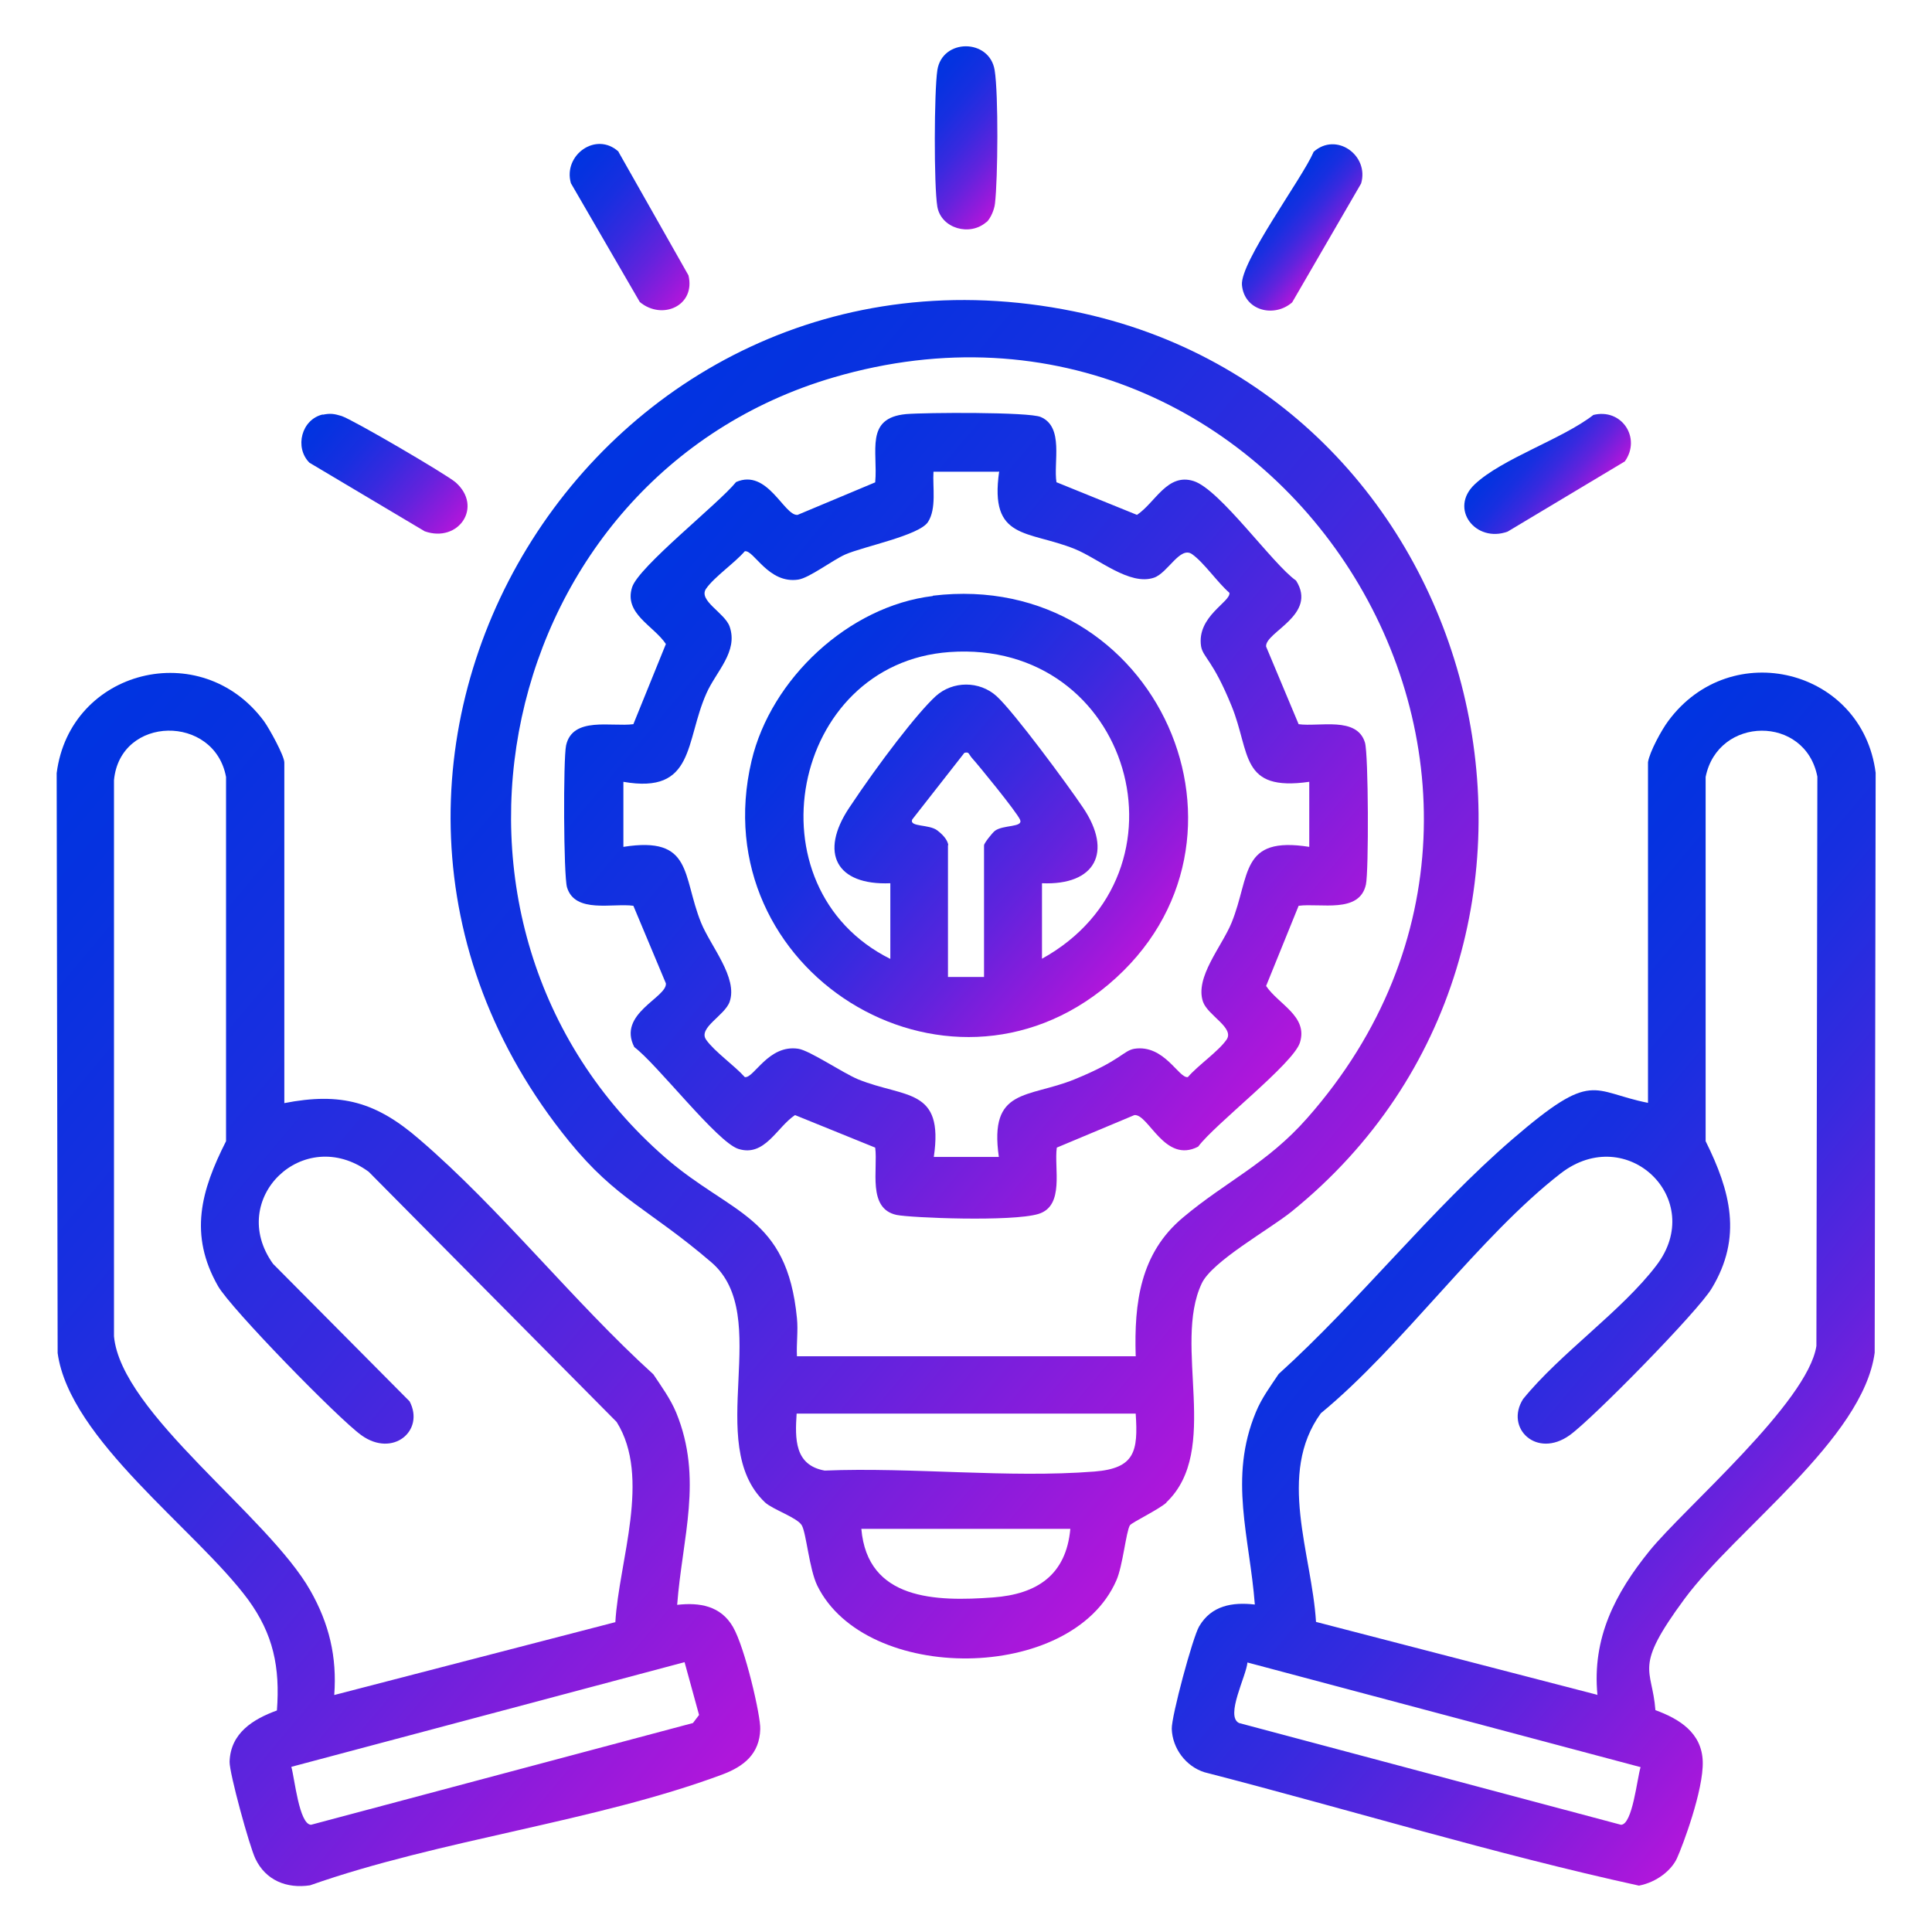
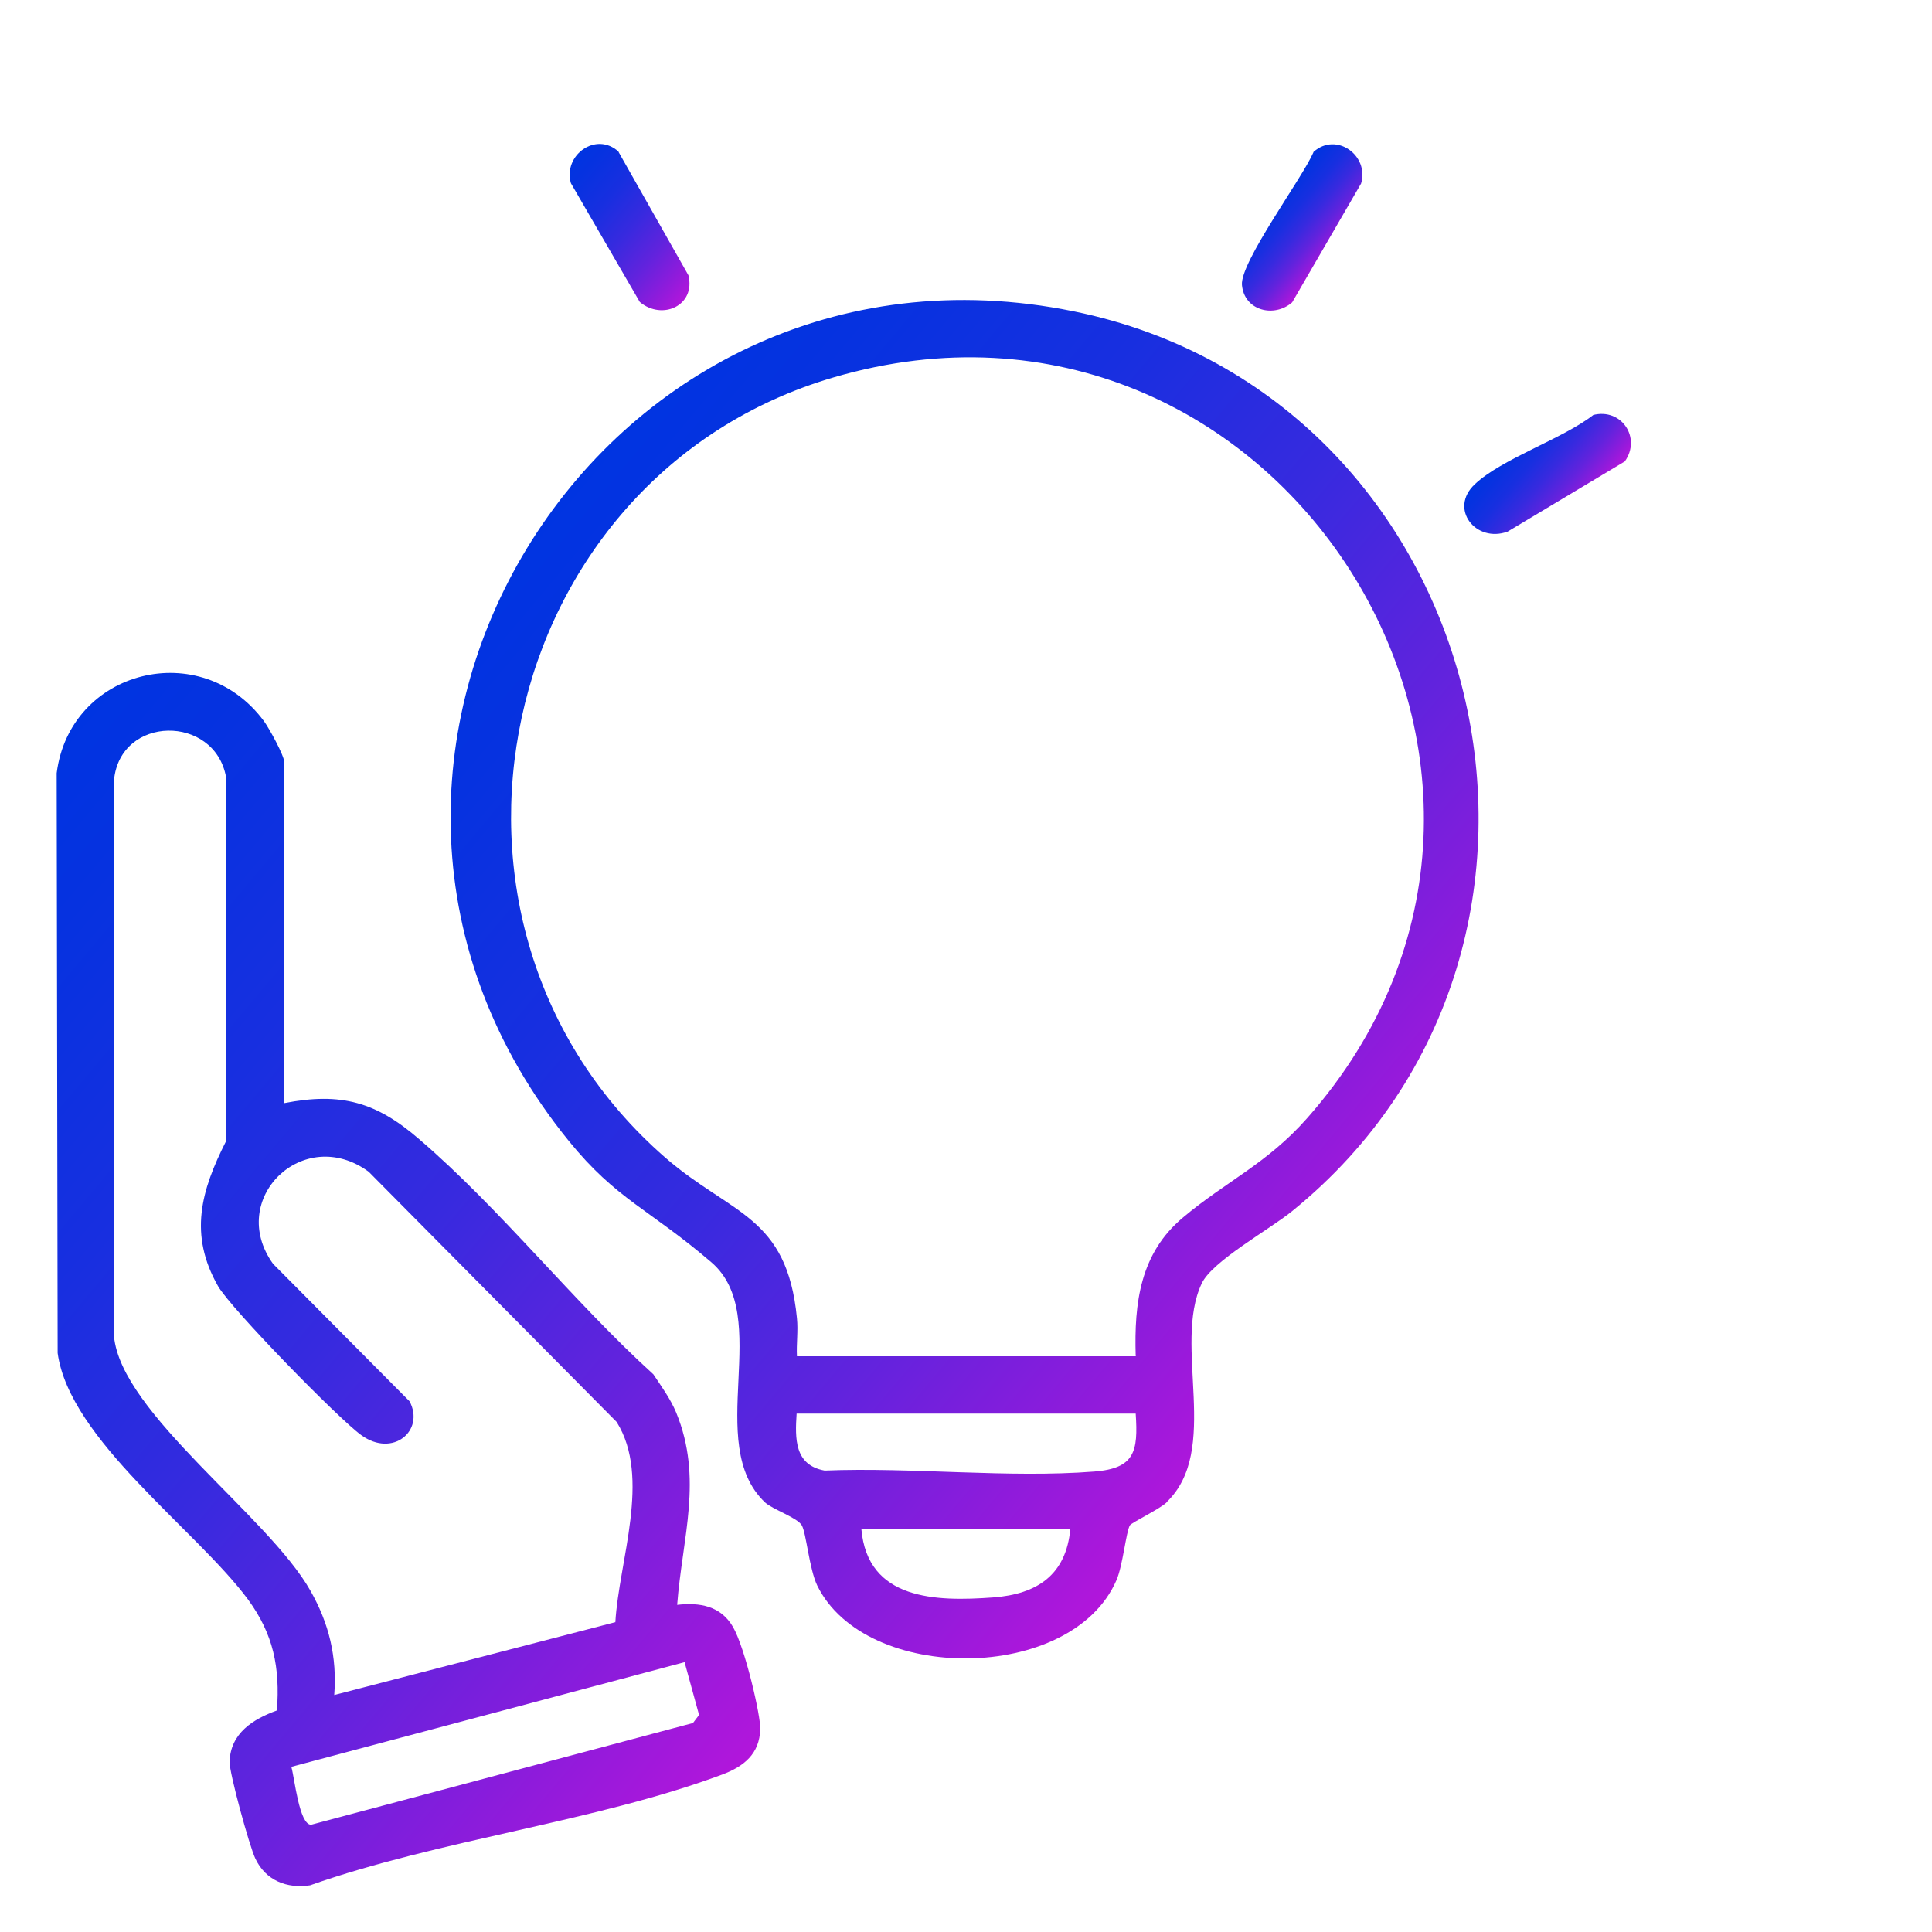
<svg xmlns="http://www.w3.org/2000/svg" xmlns:xlink="http://www.w3.org/1999/xlink" id="Layer_1" version="1.1" viewBox="0 0 600 600">
  <defs>
    <style>
      .st0 {
        fill: url(#linear-gradient2);
      }

      .st1 {
        fill: url(#linear-gradient1);
      }

      .st2 {
        fill: url(#linear-gradient9);
      }

      .st3 {
        fill: url(#linear-gradient3);
      }

      .st4 {
        fill: url(#linear-gradient6);
      }

      .st5 {
        fill: url(#linear-gradient8);
      }

      .st6 {
        fill: url(#linear-gradient7);
      }

      .st7 {
        fill: url(#linear-gradient5);
      }

      .st8 {
        fill: url(#linear-gradient4);
      }

      .st9 {
        fill: url(#linear-gradient);
      }
    </style>
    <linearGradient id="linear-gradient" x1="160" y1="171.7" x2="427.7" y2="396.4" gradientUnits="userSpaceOnUse">
      <stop offset="0" stop-color="#0034e1" />
      <stop offset=".1" stop-color="#0632e0" />
      <stop offset=".3" stop-color="#182fe0" />
      <stop offset=".5" stop-color="#372adf" />
      <stop offset=".7" stop-color="#6123dd" />
      <stop offset=".9" stop-color="#961adb" />
      <stop offset="1" stop-color="#b216db" />
    </linearGradient>
    <linearGradient id="linear-gradient1" x1="-40" y1="299.6" x2="241.4" y2="535.7" xlink:href="#linear-gradient" />
    <linearGradient id="linear-gradient2" x1="419.9" y1="340.8" x2="595.9" y2="488.4" xlink:href="#linear-gradient" />
    <linearGradient id="linear-gradient3" x1="283.4" y1="28.8" x2="316.6" y2="56.7" xlink:href="#linear-gradient" />
    <linearGradient id="linear-gradient4" x1="468.8" y1="137.3" x2="492.8" y2="157.3" xlink:href="#linear-gradient" />
    <linearGradient id="linear-gradient5" x1="174.8" y1="53.2" x2="216.6" y2="88.3" xlink:href="#linear-gradient" />
    <linearGradient id="linear-gradient6" x1="394.8" y1="62.8" x2="413.9" y2="78.8" xlink:href="#linear-gradient" />
    <linearGradient id="linear-gradient7" x1="97.7" y1="129.2" x2="140.9" y2="165.4" xlink:href="#linear-gradient" />
    <linearGradient id="linear-gradient8" x1="203.9" y1="172.3" x2="396.1" y2="333.6" xlink:href="#linear-gradient" />
    <linearGradient id="linear-gradient9" x1="247.5" y1="208.9" x2="352.7" y2="297.2" xlink:href="#linear-gradient" />
  </defs>
  <path class="st9" d="M362.3,466.6c-2.4,2.2-10.8,6.2-11.4,7.1-1.2,2-2.2,12.6-4.2,17.1-13.9,31.9-77.9,32.2-92.9,1.6-2.5-5.2-3.4-16.3-4.8-18.7s-9-4.9-11.4-7.1c-19.3-18.3,2.8-57.9-16.7-74.6s-29.4-19.4-44.2-37.6c-95.5-117.5,8.6-287.9,156.8-257.7,129.5,26.4,170.6,196.2,67.7,279.5-6.9,5.6-24.8,15.5-28,22.4-9.1,19.3,6.1,51.8-11,68ZM352.7,421.1c-.5-16.5,1.4-31.9,14.7-43,13.3-11.2,26.1-16.7,38.6-30.9,94.2-106.8-9.8-270.2-147.1-230-105.5,30.9-135.4,169.9-52.3,242.3,20.5,17.8,37.8,17.9,40.9,49.9.4,3.9-.2,7.9,0,11.8h105.3ZM352.7,439h-105.3c-.5,7.8-.7,16,8.7,17.7,27.2-1.1,57,2.4,83.8.3,12.5-1,13.6-6.2,12.8-18ZM332.5,474.8h-65c1.9,22.2,23.2,22.6,40.9,21.3,13.7-1,22.7-7,24-21.3Z" />
  <path class="st1" d="M88.2,342.6c17.8-3.5,28.7-.3,42,11.2,25.2,21.6,47.9,50.5,72.7,73,2.6,3.9,5.3,7.6,7.1,11.9,8.4,20.5,1.9,38.7.3,59.7,7-.8,13.5.3,17.3,6.8s8.7,27.9,8.5,31.8c-.2,7.7-5.1,11.6-11.8,14.1-39.5,14.7-87.7,20.2-128,34.4-7.2,1.1-13.8-1.5-17-8.3-1.8-3.7-8.1-26.6-8-30.1.3-8.9,7.3-13.2,14.7-15.9,1-13.4-1.1-23.7-9-34.5-16.1-21.7-55.4-49.6-59.1-76.5l-.3-180.1c4.1-32.2,44.9-42.5,64.4-16.1,1.6,2.2,6.3,10.7,6.3,12.8v105.9ZM191.1,503.8c1.1-19,11.2-45,.4-62.2l-77-77.7c-20.2-14.8-44.2,8.4-29.7,28.6l42.4,42.7c4.8,9.1-5.2,17.6-15,10.5-7.1-5.1-40.5-39.3-44.5-46.3-9.1-16-5.3-29.6,2.5-45v-113.1c-3.6-19.5-32.9-19.2-34.8,1v172.7c2.2,23.9,47.9,55.8,61,79,5.8,10.2,8.3,20.6,7.4,32.4l87.2-22.6ZM90.5,548.8c1,3.5,2.4,17.8,6.1,17.9l118.6-31.6,1.9-2.5-4.5-16.4-122.1,32.5Z" />
-   <path class="st0" d="M511.8,236.7c.5-3.2,4.2-10,6.3-12.8,19.5-26.4,60.3-16.1,64.4,16.1l-.3,180.1c-3.6,26.8-43.1,54.8-59.1,76.5s-10,21.2-9,34.5c7.4,2.7,14.4,7,14.7,15.9s-6.3,26.4-8,30.1-6.2,7.4-11.8,8.5c-45.2-9.9-89.9-23.6-134.9-35.2-5.8-1.8-10-7.4-10.2-13.5-.1-3.9,6.5-28.4,8.5-31.8,3.8-6.5,10.3-7.6,17.3-6.8-1.6-21-8.2-39.2.3-59.7,1.8-4.4,4.5-8,7.1-11.9,24.9-22.5,47.5-51.3,72.7-73s24.3-14.7,42-11.2v-105.9ZM496.1,526.4c-1.7-17.7,5.5-31.6,16.2-44.8s49.1-46,51.8-63.6l.3-176.8c-3.7-19.2-30.9-18.9-34.7.1v113.1c7.7,15.5,11.5,29.8,1.9,45.7-4.2,7.1-37,40.5-44.1,45.6-10.3,7.4-20.2-2.2-14.5-11.2,11.5-14.2,30.6-27.3,41.4-41.5,15.7-20.5-9.1-44.5-29.7-28.6-25.4,19.7-49.1,53.6-74.5,74.5-13.7,18.9-2.8,43.6-1.5,64.8l87.2,22.6ZM509.5,548.8l-122.1-32.5c-.3,4.1-7,16.7-2.6,18.8l118.6,31.6c3.6,0,5-14.4,6.1-17.9Z" />
-   <path class="st3" d="M306.4,68.9c-5.1,4.6-14.1,2.1-15.3-4.7-1.1-6.6-1-35.7,0-42.4,1.5-9.9,16.2-9.9,17.8,0,1.2,7.4,1,33.8.1,41.4-.2,1.9-1.3,4.5-2.6,5.8Z" />
  <path class="st8" d="M494.7,128.9c8.9-2.3,15.1,7.1,9.9,14.4l-36.4,21.8c-9.9,3.6-18.3-7.1-10.2-14.7,8.5-8,27.1-14,36.8-21.5Z" />
  <path class="st7" d="M192.1,47.2l21.7,38.3c2.3,9.4-8.1,14.1-15.1,8.3l-21.4-36.9c-2.5-8.7,7.8-16.2,14.8-9.8Z" />
  <path class="st4" d="M407.9,47.2c7.1-6.4,17.4,1.1,14.8,9.8l-21.4,36.9c-5.6,4.9-14.9,2.6-15.6-5.4-.6-7.1,18.7-33.1,22.2-41.2Z" />
-   <path class="st6" d="M100.2,128.8c2.4-.5,3.6-.3,5.9.4,3.6,1.2,32.5,18.1,35.4,20.6,8.6,7.6.9,18.9-9.6,15.2l-35.8-21.3c-4.7-4.7-2.5-13.5,4.2-15Z" />
-   <path class="st5" d="M328.2,149.8l24.9,10.1c5.7-3.8,9.4-13.1,17.6-10.5s24.6,25.9,31.8,30.9c6.8,10.7-9.7,16-9.3,20.5l10.1,24.1c6.4.9,18.1-2.5,20.6,5.7,1.1,3.6,1.2,39.9.3,44.1-2,9.1-14.1,5.7-20.9,6.6l-10.1,24.9c3.8,5.7,13.1,9.4,10.5,17.6-2.1,6.6-26.4,25.3-31.6,32.3-10.4,5.4-15.4-10.2-19.8-9.8l-24.1,10.1c-.9,6.4,2.5,18.1-5.7,20.6s-39.9,1.2-44.1.3c-9.1-2-5.7-14.1-6.6-20.9l-24.9-10.1c-5.7,3.8-9.4,13.1-17.6,10.5-6.6-2.1-25.3-26.4-32.3-31.6-5.4-10.4,10.2-15.4,9.8-19.8l-10.1-24.1c-6.4-.9-18.1,2.5-20.6-5.7-1.1-3.6-1.2-39.9-.3-44.1,2-9.1,14.1-5.7,20.9-6.6l10.1-24.9c-3.8-5.7-13.1-9.4-10.5-17.6,2-6.4,26.9-26,32.3-32.7,9.8-4.3,14.9,10.6,19.1,10.2l24.1-10.1c.9-9.6-3.3-20,9.6-21.2,5.9-.5,38.1-.7,41.8.9,7.3,3.1,3.9,14.1,4.9,20.3ZM310.1,146.5h-20.2c-.3,4.8,1,11.4-1.7,15.6s-20,7.6-25.7,10.1c-4,1.8-11.2,7.3-14.6,7.8-9.3,1.4-13.8-9.3-16.6-8.8-3.2,3.7-9.4,7.9-12,11.6s5.8,7.5,7.3,11.8c2.7,7.8-4.2,13.9-7.2,20.7-6.7,15-3.5,31.4-25.8,27.5v20.2c21.6-3.4,18.2,8.8,24.1,23.5,3,7.4,11.5,17.1,8.9,24.6-1.5,4.3-9.9,8.1-7.3,11.8s8.8,8,12,11.6c2.8.5,7.3-10.2,16.6-8.8,3.5.5,13.8,7.5,18.6,9.5,14.6,5.9,26.7,2.5,23.5,24.1h20.2c-3.1-21.6,9-18.2,23.5-24.1s15.1-8.9,18.6-9.5c9.3-1.4,13.8,9.3,16.6,8.8,3.2-3.7,9.4-7.9,12-11.6s-5.8-7.5-7.3-11.8c-2.6-7.6,5.9-17.2,8.9-24.6,5.9-14.6,2.5-26.9,24.1-23.5v-20.2c-21.6,3.1-18.2-9-24.1-23.5s-8.9-15.1-9.5-18.6c-1.4-9.3,9.3-13.8,8.8-16.6-3.7-3.2-7.9-9.4-11.6-12s-7.5,5.8-11.8,7.3c-7.6,2.6-17.2-5.9-24.6-8.9-14.6-5.9-26.6-2.6-23.5-24.1Z" />
-   <path class="st2" d="M289.7,185c69.7-8.4,107.1,76.4,54.6,120.7-50.6,42.7-126.2-4.4-110.9-69.4,6-25.5,30.2-48.1,56.3-51.2ZM323.5,297.8c48.6-26.8,27.7-99.3-28.6-95.3-49.4,3.5-62.8,73.2-18.4,95.3v-23.5c-16.8.7-22.1-9.4-12.8-23.4s21.2-29.5,26.9-34.7c5.3-4.8,13.6-4.8,18.9,0s22,27.4,26.9,34.7c9.2,13.7,3.8,24.1-12.8,23.4v23.5ZM294.4,262.5v40.9h11.2v-40.9c0-.6,2.5-3.8,3.4-4.5,2.6-1.9,8.8-1,7.8-3.4s-13.3-17.4-14.7-18.9-1-2.3-2.6-1.9l-16.2,20.7c-1,2.4,5.2,1.4,7.8,3.4s3.2,3.5,3.4,4.5Z" />
</svg>